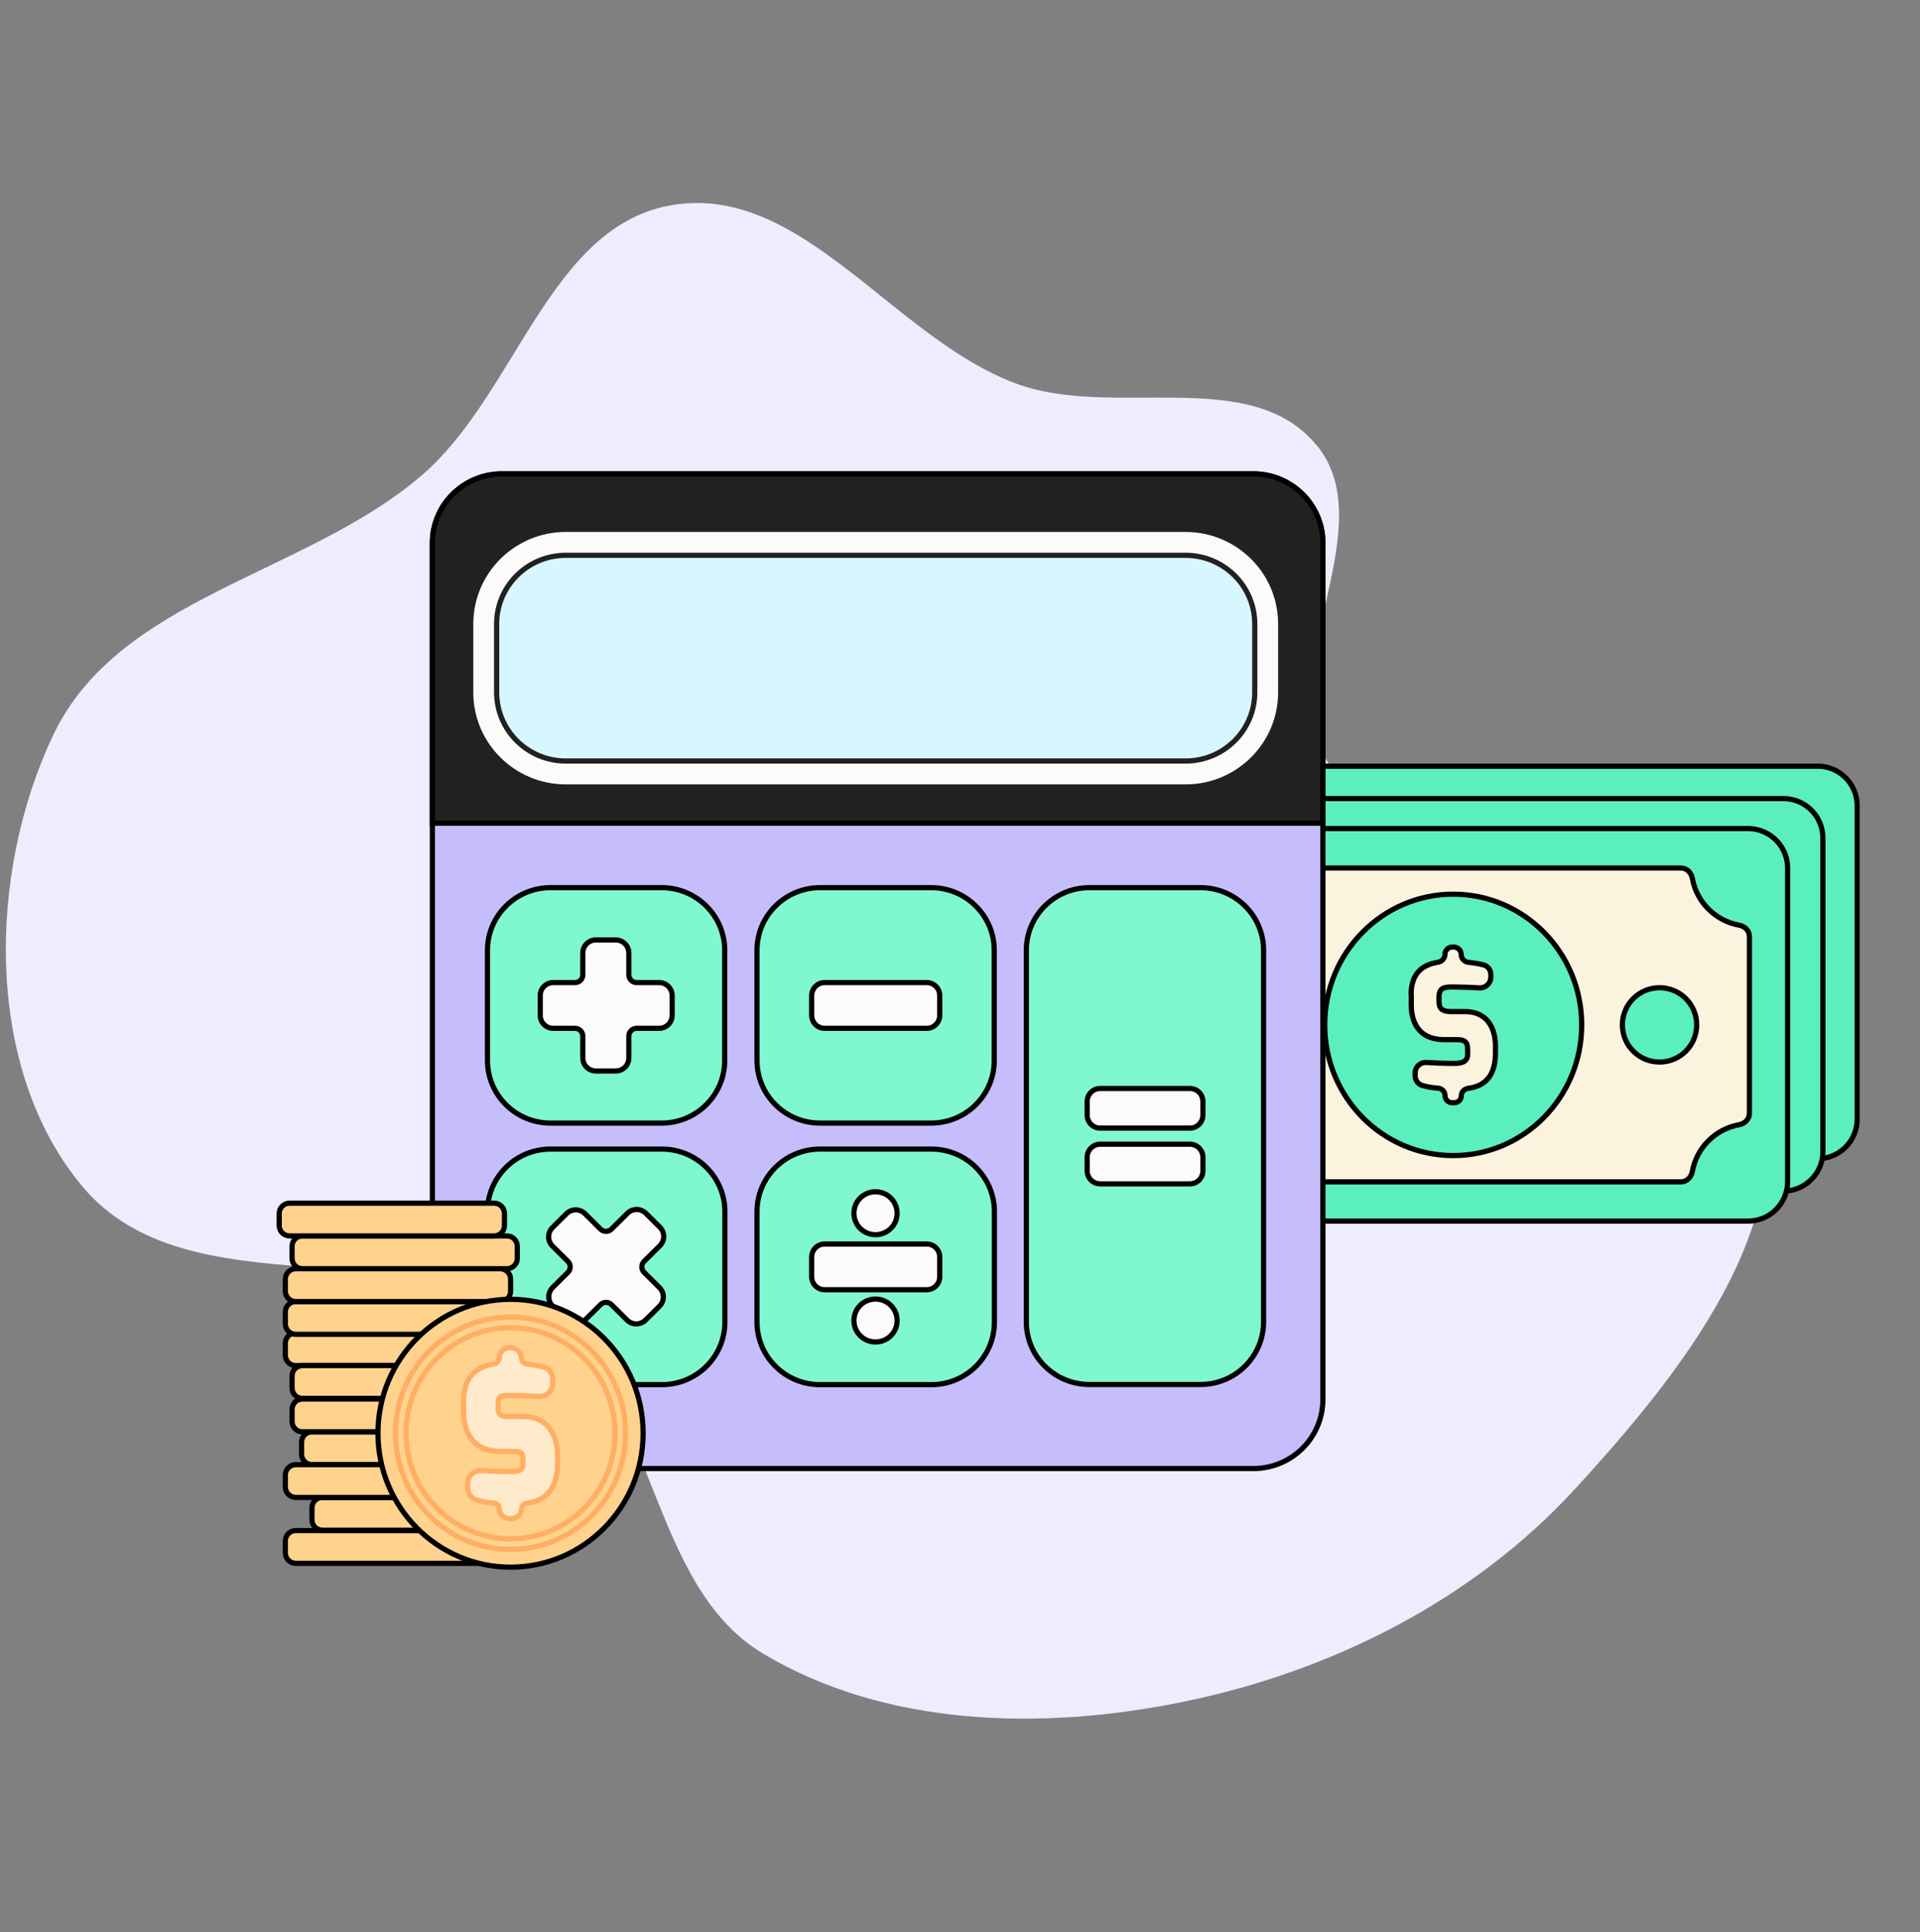
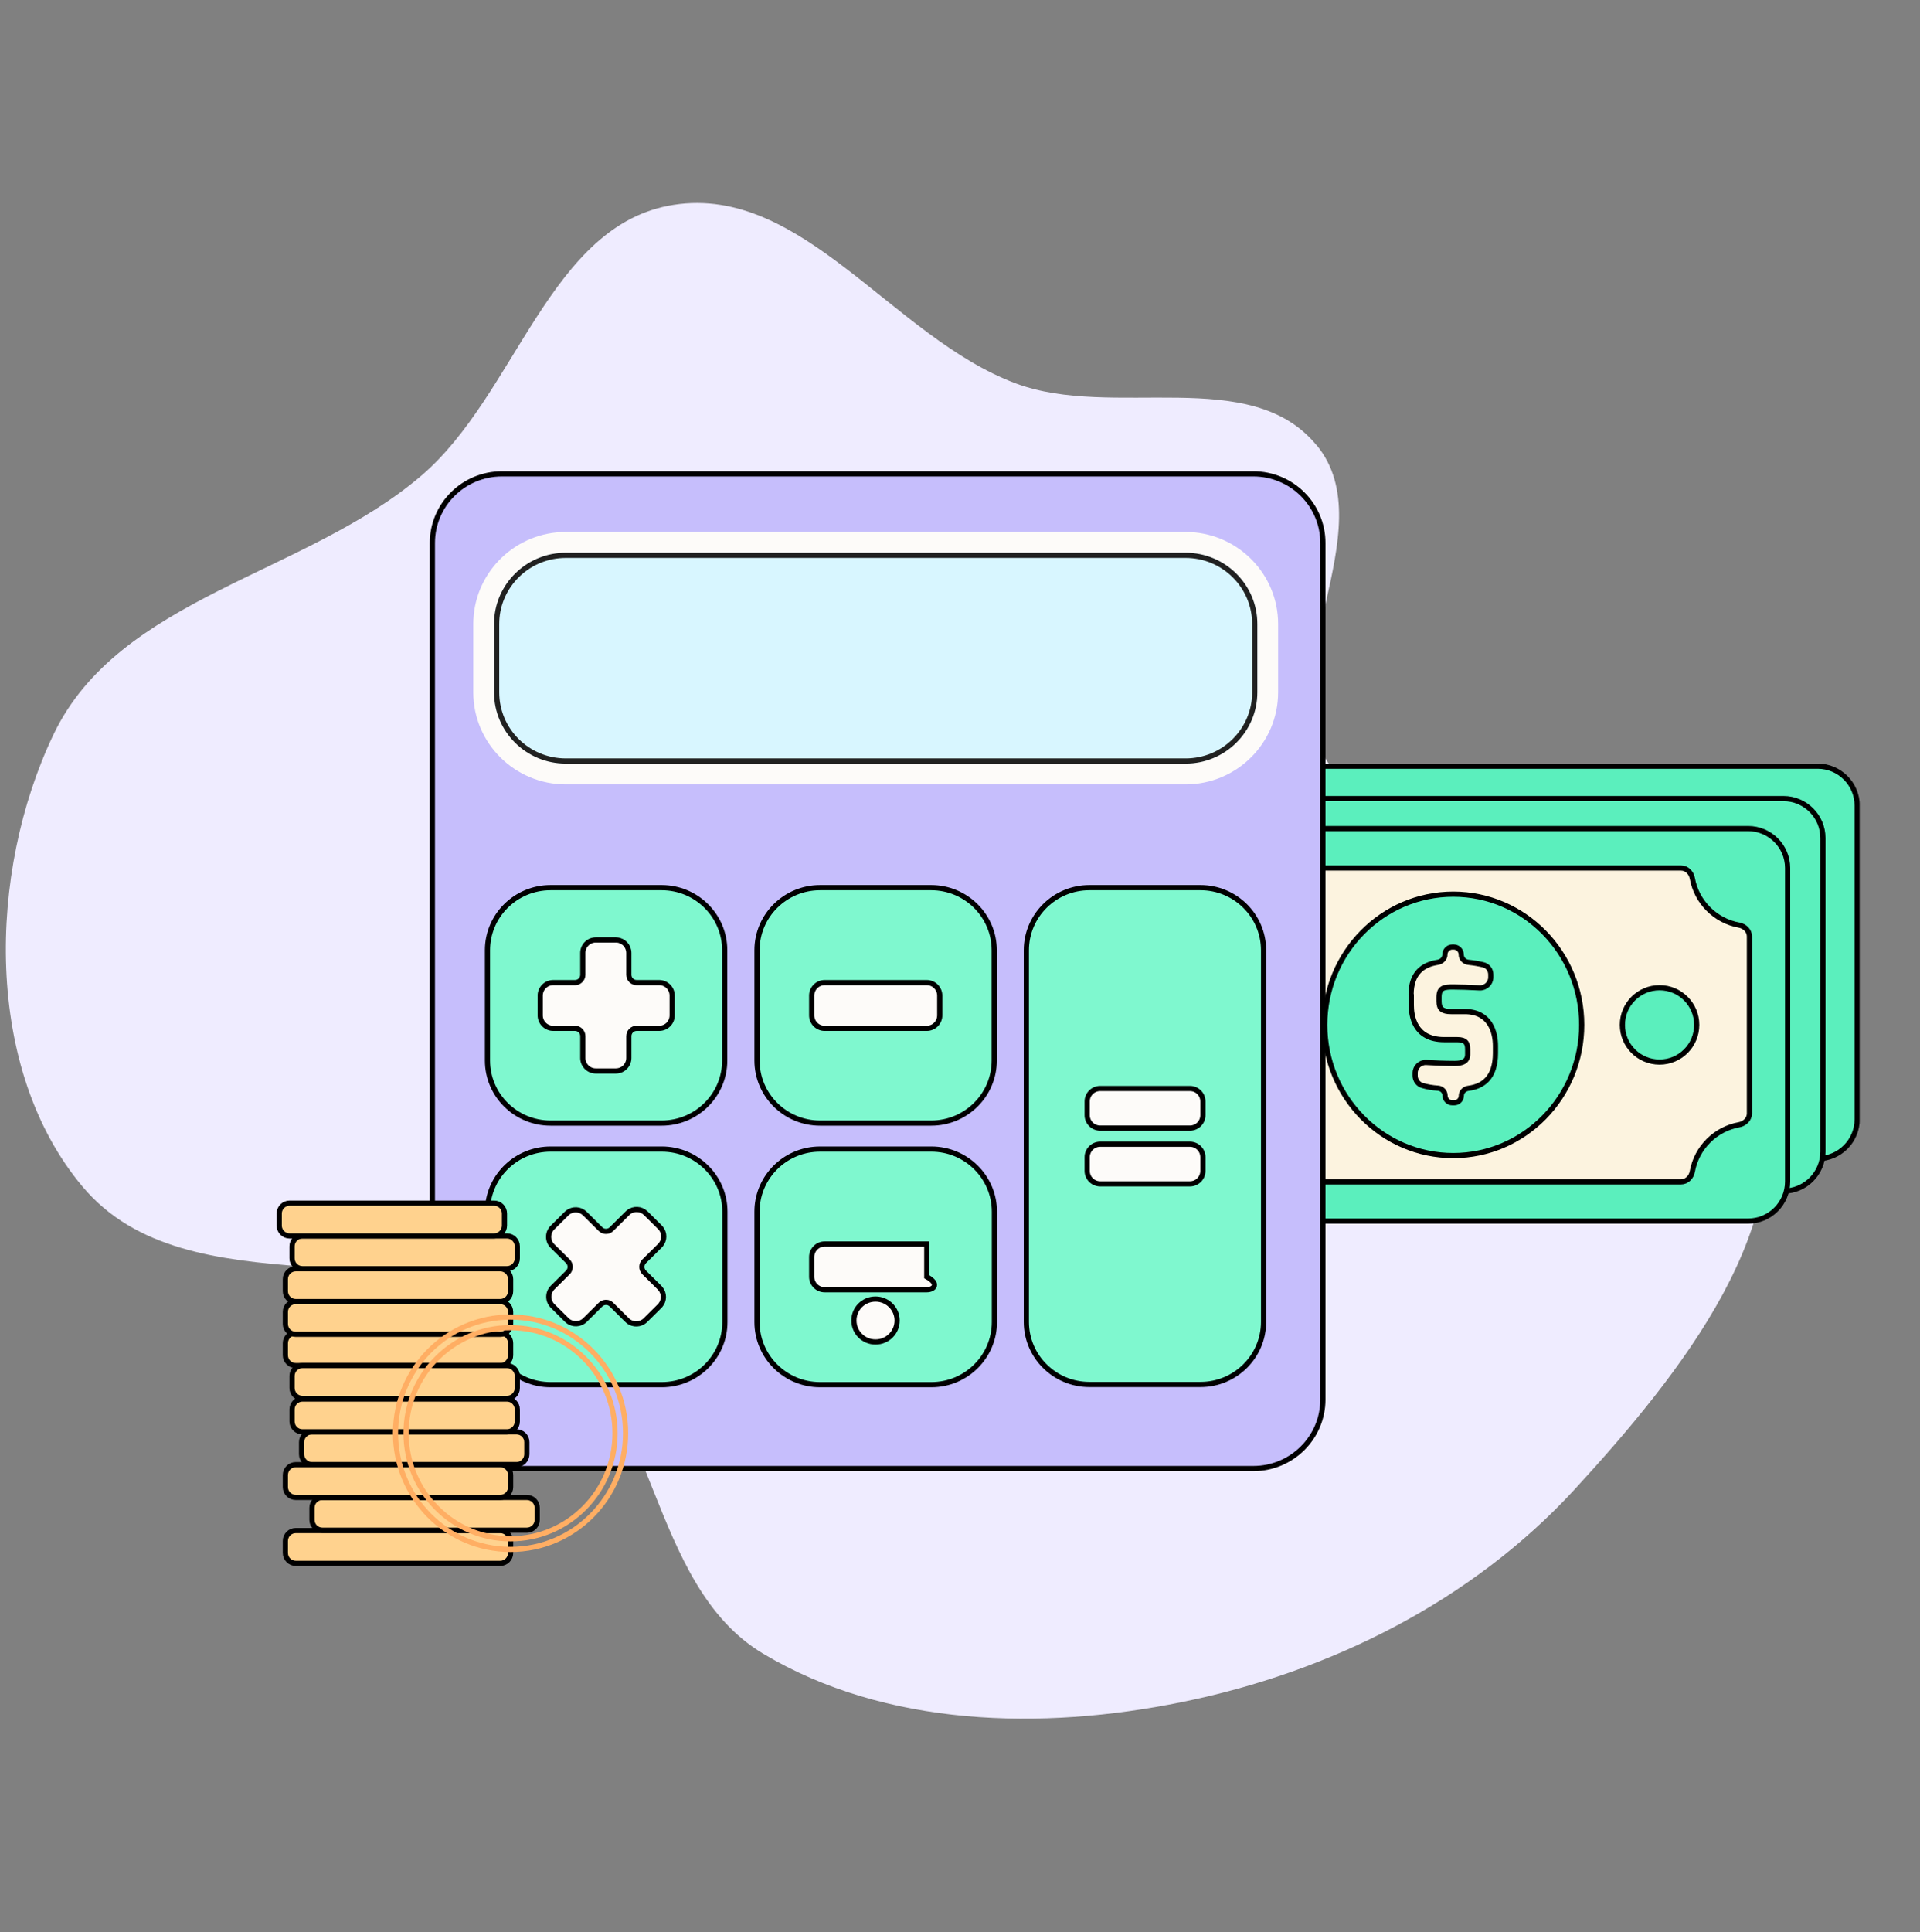
<svg xmlns="http://www.w3.org/2000/svg" width="164" height="165" viewBox="0 0 164 165" fill="none">
  <rect x="0" y="0" width="164" height="165" fill="#808080" stroke="none" />
  <path fill-rule="evenodd" clip-rule="evenodd" d="M112.447 38.012C106.791 31.134 95.082 35.852 86.755 32.74C76.282 28.832 68.58 15.773 57.539 17.492C46.938 19.141 44.139 33.664 35.982 40.627C26.077 49.096 10.162 50.986 4.563 62.738C-1.079 74.575 -1.377 91.301 7.064 101.347C16.073 112.062 35.158 104.957 46.711 112.886C56.16 119.366 55.336 135.31 65.17 141.207C75.643 147.474 88.972 147.786 100.923 145.356C113.627 142.784 125.762 136.702 134.53 127.153C143.369 117.519 154.197 104.218 149.991 91.826C145.088 77.36 122.309 77.858 113.57 65.324C108.269 57.722 118.359 45.174 112.461 38.012H112.447Z" fill="#EFECFF" />
  <g clip-path="url(#clip0_8400_17091)">
    <path d="M155.254 65.872H104.884C103.269 65.872 101.959 67.182 101.959 68.798V95.57C101.959 97.185 103.269 98.495 104.884 98.495H155.254C156.87 98.495 158.18 97.185 158.18 95.57V68.798C158.18 67.182 156.87 65.872 155.254 65.872Z" fill="#5BEFBD" stroke="black" stroke-width="0.443" stroke-miterlimit="10" />
    <path d="M155.263 98.938H104.884C103.031 98.938 101.515 97.431 101.515 95.57V68.798C101.515 66.945 103.022 65.429 104.884 65.429H155.263C157.116 65.429 158.632 66.936 158.632 68.798V95.579C158.632 97.431 157.125 98.947 155.263 98.947V98.938Z" fill="#5BEFBD" stroke="black" stroke-width="0.443" stroke-miterlimit="10" />
    <path d="M152.337 68.638H101.967C100.351 68.638 99.041 69.948 99.041 71.564V98.335C99.041 99.951 100.351 101.261 101.967 101.261H152.337C153.953 101.261 155.262 99.951 155.262 98.335V71.564C155.262 69.948 153.953 68.638 152.337 68.638Z" fill="#5BEFBD" stroke="black" stroke-width="0.443" stroke-miterlimit="10" />
    <path d="M152.337 101.713H101.958C100.106 101.713 98.59 100.206 98.59 98.344V71.564C98.59 69.711 100.097 68.195 101.958 68.195H152.337C154.19 68.195 155.706 69.702 155.706 71.564V98.344C155.706 100.197 154.199 101.713 152.337 101.713Z" fill="#5BEFBD" stroke="black" stroke-width="0.443" stroke-miterlimit="10" />
    <path d="M149.315 71.209H98.944C97.329 71.209 96.019 72.519 96.019 74.135V100.906C96.019 102.522 97.329 103.832 98.944 103.832H149.315C150.93 103.832 152.24 102.522 152.24 100.906V74.135C152.24 72.519 150.93 71.209 149.315 71.209Z" fill="#5BEFBD" stroke="black" stroke-width="0.443" stroke-miterlimit="10" />
    <path d="M149.315 104.275H98.944C97.092 104.275 95.576 102.768 95.576 100.906V74.126C95.576 72.273 97.083 70.757 98.944 70.757H149.323C151.176 70.757 152.692 72.264 152.692 74.126V100.906C152.692 102.759 151.185 104.275 149.323 104.275H149.315Z" fill="#5BEFBD" stroke="black" stroke-width="0.443" stroke-miterlimit="10" />
    <path d="M99.72 79.003C99.239 79.089 98.838 79.478 98.838 79.968V95.082C98.838 95.572 99.239 95.96 99.72 96.047C101.746 96.412 103.35 98.011 103.715 100.042C103.802 100.524 104.19 100.924 104.68 100.924H143.588C144.078 100.924 144.466 100.524 144.553 100.042C144.918 98.016 146.517 96.412 148.548 96.047C149.03 95.96 149.43 95.572 149.43 95.082V79.968C149.43 79.478 149.03 79.089 148.548 79.003C146.522 78.638 144.918 77.038 144.553 75.008C144.466 74.526 144.078 74.126 143.588 74.126H104.68C104.19 74.126 103.802 74.526 103.715 75.008C103.35 77.034 101.751 78.637 99.72 79.003Z" fill="#FCF3DF" stroke="black" stroke-width="0.443" stroke-miterlimit="10" />
    <path d="M124.13 98.681C130.191 98.681 135.104 93.684 135.104 87.52C135.104 81.356 130.191 76.359 124.13 76.359C118.068 76.359 113.155 81.356 113.155 87.52C113.155 93.684 118.068 98.681 124.13 98.681Z" fill="#5BEFBD" stroke="black" stroke-width="0.443" stroke-miterlimit="10" />
    <path d="M120.539 84.936C120.534 84.933 120.53 84.928 120.53 84.922C120.534 83.12 121.509 82.376 122.808 82.177C123.147 82.125 123.42 81.85 123.42 81.507C123.42 81.156 123.705 80.872 124.056 80.872H124.166C124.523 80.872 124.812 81.161 124.812 81.517C124.812 81.861 125.082 82.142 125.423 82.177C125.896 82.226 126.314 82.299 126.705 82.392C127.085 82.483 127.338 82.831 127.338 83.221V83.456C127.338 83.977 126.891 84.388 126.37 84.359C125.571 84.314 124.669 84.285 124.174 84.285C123.332 84.276 122.915 84.347 122.915 85.145V85.508C122.915 86.137 123.181 86.386 123.952 86.386H125.122C127.285 86.386 127.737 88.15 127.737 89.32V89.932C127.737 92.063 126.645 92.779 125.418 92.936C125.09 92.978 124.821 93.24 124.821 93.571C124.821 93.901 124.553 94.169 124.222 94.169H124.045C123.705 94.169 123.429 93.893 123.429 93.553C123.429 93.219 123.164 92.95 122.832 92.925C122.298 92.887 121.931 92.817 121.501 92.698C121.127 92.595 120.876 92.247 120.876 91.859V91.624C120.876 91.108 121.315 90.701 121.83 90.731C122.512 90.771 123.392 90.809 124.245 90.809C124.865 90.809 125.362 90.667 125.362 90.038V89.612C125.362 89.089 125.202 88.779 124.484 88.779H123.358C120.752 88.779 120.548 86.643 120.548 85.845V84.951C120.548 84.945 120.545 84.939 120.539 84.936Z" fill="#FCF3DF" stroke="black" stroke-width="0.443" stroke-miterlimit="10" />
    <path d="M109.671 87.52C109.671 85.765 108.253 84.347 106.497 84.347C104.742 84.347 103.324 85.765 103.324 87.52C103.324 89.276 104.742 90.694 106.497 90.694C108.253 90.694 109.671 89.276 109.671 87.52Z" fill="#5BEFBD" stroke="black" stroke-width="0.443" stroke-miterlimit="10" />
    <path d="M144.927 87.52C144.927 85.765 143.508 84.347 141.753 84.347C139.998 84.347 138.579 85.765 138.579 87.52C138.579 89.276 139.998 90.694 141.753 90.694C143.508 90.694 144.927 89.276 144.927 87.52Z" fill="#5BEFBD" stroke="black" stroke-width="0.443" stroke-miterlimit="10" />
  </g>
  <g clip-path="url(#clip1_8400_17091)">
    <path d="M42.876 40.467H107.053C110.337 40.467 112.996 43.109 112.996 46.364V119.511C112.996 122.766 110.337 125.408 107.053 125.408H42.876C39.592 125.408 36.933 122.766 36.933 119.511V46.364C36.933 43.109 39.592 40.467 42.876 40.467Z" fill="#C6BEFC" stroke="black" stroke-width="0.443" />
-     <path d="M42.876 40.467H107.053C110.331 40.467 112.996 43.115 112.996 46.364V70.3H36.933V46.364C36.933 43.115 39.599 40.467 42.876 40.467Z" fill="#212121" stroke="black" stroke-width="0.443" />
    <path d="M47.026 75.802H56.514C59.491 75.802 61.902 78.197 61.902 81.146V90.562C61.902 93.512 59.491 95.907 56.514 95.907H47.026C44.05 95.907 41.639 93.512 41.639 90.562V81.146C41.64 78.197 44.05 75.803 47.026 75.802Z" fill="#7FF8CF" stroke="black" stroke-width="0.443" />
    <path d="M70.047 75.802H79.536C82.513 75.802 84.923 78.197 84.924 81.146V90.562C84.924 93.512 82.513 95.907 79.536 95.907H70.047C67.071 95.907 64.661 93.512 64.661 90.562V81.146C64.661 78.197 67.071 75.803 70.047 75.802Z" fill="#7FF8CF" stroke="black" stroke-width="0.443" />
    <path d="M93.054 75.802H102.542C105.519 75.802 107.929 78.197 107.93 81.146V112.885C107.93 115.835 105.519 118.23 102.542 118.23H93.054C90.077 118.23 87.667 115.835 87.667 112.885V81.146C87.667 78.197 90.077 75.803 93.054 75.802Z" fill="#7FF8CF" stroke="black" stroke-width="0.443" />
    <path d="M47.026 98.126H56.53C59.507 98.126 61.917 100.52 61.917 103.469V112.9C61.917 115.85 59.507 118.245 56.53 118.245H47.026C44.05 118.245 41.639 115.85 41.639 112.9V103.469L41.646 103.195C41.791 100.373 44.143 98.126 47.026 98.126Z" fill="#7FF8CF" stroke="black" stroke-width="0.443" />
    <path d="M70.047 98.126H79.552C82.528 98.126 84.938 100.52 84.938 103.469V112.9C84.938 115.85 82.528 118.245 79.552 118.245H70.047C67.071 118.245 64.661 115.85 64.661 112.9V103.469L64.668 103.195C64.807 100.464 67.014 98.271 69.77 98.133L70.047 98.126Z" fill="#7FF8CF" stroke="black" stroke-width="0.443" />
    <path d="M101.264 46.312L101.625 46.322C105.329 46.508 108.286 49.549 108.286 53.287V59.122C108.286 62.98 105.136 66.097 101.264 66.097H48.335C44.463 66.097 41.313 62.98 41.313 59.122V53.287L41.323 52.928C41.511 49.237 44.584 46.313 48.335 46.312H101.264Z" fill="#D8F6FF" stroke="#FDFBF9" stroke-width="1.773" />
    <path d="M48.335 47.421H101.264C104.532 47.421 107.177 50.049 107.177 53.287V59.122C107.177 62.36 104.532 64.988 101.264 64.988H48.335C45.067 64.988 42.422 62.36 42.422 59.122V53.287L42.429 52.985C42.583 49.987 45.005 47.581 48.03 47.429L48.335 47.421Z" fill="#D8F6FF" stroke="#212121" stroke-width="0.443" />
    <path d="M52.606 80.268L52.719 80.274C53.278 80.331 53.714 80.803 53.714 81.377V83.245C53.714 83.612 54.012 83.909 54.379 83.909H56.305C56.917 83.909 57.413 84.406 57.413 85.017V86.707C57.413 87.319 56.917 87.814 56.305 87.814H54.379C54.011 87.814 53.714 88.112 53.714 88.479V90.347C53.713 90.959 53.218 91.456 52.606 91.456H50.89C50.278 91.456 49.782 90.96 49.782 90.347V88.479C49.782 88.112 49.484 87.814 49.117 87.814H47.252C46.64 87.814 46.143 87.319 46.143 86.707V85.017C46.143 84.406 46.64 83.909 47.252 83.909H49.117C49.484 83.909 49.782 83.612 49.782 83.245V81.377C49.782 80.765 50.278 80.268 50.89 80.268H52.606Z" fill="#FDFBF9" stroke="black" stroke-width="0.443" />
    <path d="M53.683 103.528C54.117 103.177 54.755 103.202 55.16 103.604L56.368 104.803L56.444 104.887C56.779 105.294 56.779 105.884 56.444 106.291L56.368 106.375L55.019 107.713C54.757 107.973 54.757 108.397 55.019 108.657L56.338 109.965L56.414 110.05C56.748 110.457 56.748 111.047 56.414 111.454L56.338 111.538L55.13 112.736C54.725 113.138 54.087 113.163 53.653 112.812L53.569 112.736L52.231 111.409C52.004 111.184 51.656 111.157 51.399 111.325L51.295 111.409L49.972 112.722C49.567 113.124 48.929 113.149 48.495 112.797L48.411 112.722L47.204 111.524C46.767 111.09 46.767 110.384 47.204 109.95L48.507 108.657L48.593 108.553C48.74 108.331 48.74 108.04 48.593 107.818L48.507 107.713L47.188 106.405C46.752 105.972 46.752 105.266 47.188 104.832L48.396 103.634L48.48 103.559C48.914 103.207 49.552 103.232 49.957 103.634L51.295 104.961L51.399 105.046C51.656 105.214 52.005 105.186 52.231 104.961L53.599 103.604L53.683 103.528Z" fill="#FDFBF9" stroke="black" stroke-width="0.443" />
    <path d="M79.161 83.909C79.773 83.909 80.269 84.406 80.269 85.018V86.706C80.269 87.318 79.773 87.815 79.161 87.815H70.438C69.826 87.815 69.33 87.318 69.33 86.706V85.018C69.33 84.406 69.826 83.909 70.438 83.909H79.161Z" fill="#FDFBF9" stroke="black" stroke-width="0.443" />
-     <path d="M79.161 106.233C79.773 106.233 80.269 106.729 80.269 107.341V109.03C80.269 109.641 79.773 110.138 79.161 110.138H70.438C69.826 110.138 69.33 109.642 69.33 109.03V107.341C69.33 106.729 69.826 106.233 70.438 106.233H79.161Z" fill="#FDFBF9" stroke="black" stroke-width="0.443" />
+     <path d="M79.161 106.233V109.03C80.269 109.641 79.773 110.138 79.161 110.138H70.438C69.826 110.138 69.33 109.642 69.33 109.03V107.341C69.33 106.729 69.826 106.233 70.438 106.233H79.161Z" fill="#FDFBF9" stroke="black" stroke-width="0.443" />
    <path d="M101.641 97.712C102.253 97.712 102.749 98.208 102.749 98.82V99.987C102.749 100.599 102.253 101.095 101.641 101.095H93.971C93.359 101.095 92.863 100.599 92.862 99.987V98.82C92.862 98.208 93.359 97.712 93.971 97.712H101.641ZM101.641 92.952C102.253 92.952 102.749 93.449 102.749 94.061V95.227C102.749 95.838 102.253 96.335 101.641 96.335H93.971C93.359 96.335 92.862 95.839 92.862 95.227V94.061C92.862 93.449 93.359 92.952 93.971 92.952H101.641Z" fill="#FDFBF9" stroke="black" stroke-width="0.443" />
-     <path d="M74.784 101.771C75.808 101.771 76.63 102.601 76.63 103.604C76.63 104.623 75.807 105.437 74.784 105.437C73.761 105.437 72.939 104.623 72.939 103.604C72.939 102.585 73.761 101.771 74.784 101.771Z" fill="#FDFBF9" stroke="black" stroke-width="0.443" />
    <path d="M74.784 110.933C75.809 110.933 76.63 111.763 76.63 112.766C76.63 113.785 75.807 114.599 74.784 114.599C73.761 114.599 72.939 113.785 72.939 112.766C72.939 111.747 73.761 110.933 74.784 110.933Z" fill="#FDFBF9" stroke="black" stroke-width="0.443" />
  </g>
  <g clip-path="url(#clip2_8400_17091)">
    <path d="M42.728 130.703H25.26C24.771 130.703 24.374 131.1 24.374 131.589V132.615C24.374 133.105 24.771 133.502 25.26 133.502H42.728C43.218 133.502 43.615 133.105 43.615 132.615V131.589C43.615 131.1 43.218 130.703 42.728 130.703Z" fill="#FFD28E" stroke="black" stroke-width="0.443" />
    <path d="M45 127.874H27.532C27.043 127.874 26.646 128.27 26.646 128.76V129.786C26.646 130.276 27.043 130.672 27.532 130.672H45C45.49 130.672 45.887 130.276 45.887 129.786V128.76C45.887 128.27 45.49 127.874 45 127.874Z" fill="#FFD28E" stroke="black" stroke-width="0.443" />
    <path d="M42.728 125.075H25.26C24.771 125.075 24.374 125.471 24.374 125.961V126.987C24.374 127.477 24.771 127.873 25.26 127.873H42.728C43.218 127.873 43.615 127.477 43.615 126.987V125.961C43.615 125.471 43.218 125.075 42.728 125.075Z" fill="#FFD28E" stroke="black" stroke-width="0.443" />
    <path d="M42.728 113.818H25.26C24.771 113.818 24.374 114.215 24.374 114.705V115.731C24.374 116.22 24.771 116.617 25.26 116.617H42.728C43.218 116.617 43.615 116.22 43.615 115.731V114.705C43.615 114.215 43.218 113.818 42.728 113.818Z" fill="#FFD28E" stroke="black" stroke-width="0.443" />
    <path d="M42.728 111.147H25.26C24.771 111.147 24.374 111.544 24.374 112.034V113.06C24.374 113.549 24.771 113.946 25.26 113.946H42.728C43.218 113.946 43.615 113.549 43.615 113.06V112.034C43.615 111.544 43.218 111.147 42.728 111.147Z" fill="#FFD28E" stroke="black" stroke-width="0.443" />
    <path d="M44.114 122.27H26.646C26.157 122.27 25.76 122.667 25.76 123.156V124.182C25.76 124.672 26.157 125.069 26.646 125.069H44.114C44.604 125.069 45.001 124.672 45.001 124.182V123.156C45.001 122.667 44.604 122.27 44.114 122.27Z" fill="#FFD28E" stroke="black" stroke-width="0.443" />
    <path d="M43.301 116.617H25.833C25.343 116.617 24.946 117.014 24.946 117.504V118.529C24.946 119.019 25.343 119.416 25.833 119.416H43.301C43.79 119.416 44.187 119.019 44.187 118.529V117.504C44.187 117.014 43.79 116.617 43.301 116.617Z" fill="#FFD28E" stroke="black" stroke-width="0.443" />
    <path d="M42.728 108.348H25.26C24.771 108.348 24.374 108.745 24.374 109.235V110.261C24.374 110.75 24.771 111.147 25.26 111.147H42.728C43.218 111.147 43.615 110.75 43.615 110.261V109.235C43.615 108.745 43.218 108.348 42.728 108.348Z" fill="#FFD28E" stroke="black" stroke-width="0.443" />
    <path d="M43.301 119.471H25.833C25.343 119.471 24.946 119.868 24.946 120.357V121.383C24.946 121.873 25.343 122.27 25.833 122.27H43.301C43.79 122.27 44.187 121.873 44.187 121.383V120.357C44.187 119.868 43.79 119.471 43.301 119.471Z" fill="#FFD28E" stroke="black" stroke-width="0.443" />
    <path d="M43.301 105.543H25.833C25.343 105.543 24.946 105.94 24.946 106.43V107.456C24.946 107.945 25.343 108.342 25.833 108.342H43.301C43.79 108.342 44.187 107.945 44.187 107.456V106.43C44.187 105.94 43.79 105.543 43.301 105.543Z" fill="#FFD28E" stroke="black" stroke-width="0.443" />
    <path d="M42.204 102.744H24.736C24.247 102.744 23.85 103.141 23.85 103.631V104.657C23.85 105.146 24.247 105.543 24.736 105.543H42.204C42.694 105.543 43.091 105.146 43.091 104.657V103.631C43.091 103.141 42.694 102.744 42.204 102.744Z" fill="#FFD28E" stroke="black" stroke-width="0.443" />
-     <path d="M43.609 110.955C49.861 110.955 54.933 116.073 54.933 122.391C54.933 128.71 49.861 133.828 43.609 133.828C37.357 133.828 32.285 128.71 32.285 122.391C32.285 116.073 37.357 110.955 43.609 110.955Z" fill="#FFD28E" stroke="black" stroke-width="0.443" />
    <path d="M43.609 112.471C49.042 112.471 53.436 116.911 53.436 122.392C53.436 127.872 49.042 132.312 43.609 132.312C38.176 132.312 33.782 127.872 33.782 122.392C33.782 116.911 38.182 112.471 43.609 112.471ZM43.609 113.376C38.684 113.376 34.683 117.413 34.683 122.392C34.684 127.37 38.684 131.406 43.609 131.406C48.534 131.406 52.535 127.37 52.535 122.392C52.535 117.413 48.534 113.376 43.609 113.376Z" stroke="#FFAE63" stroke-width="0.443" />
-     <path d="M43.637 115.087L43.73 115.092C44.189 115.139 44.548 115.527 44.548 115.998C44.548 116.244 44.743 116.456 45.003 116.484L45.381 116.531C45.749 116.582 46.088 116.649 46.409 116.727L46.498 116.752C46.933 116.9 47.211 117.319 47.211 117.773V118.128C47.211 118.738 46.723 119.222 46.133 119.249L46.014 119.248C45.158 119.199 44.182 119.163 43.651 119.163H43.344C43.252 119.166 43.168 119.171 43.092 119.179C42.94 119.196 42.836 119.227 42.763 119.268C42.645 119.334 42.547 119.464 42.547 119.86V120.243C42.547 120.554 42.612 120.708 42.712 120.796C42.82 120.891 43.022 120.959 43.416 120.959H44.651C45.863 120.959 46.623 121.465 47.068 122.156C47.505 122.833 47.627 123.663 47.627 124.308V124.952C47.627 126.123 47.329 126.941 46.832 127.489C46.398 127.967 45.832 128.216 45.242 128.33L44.989 128.37C44.733 128.404 44.548 128.604 44.548 128.825C44.548 129.299 44.164 129.683 43.691 129.683H43.516C43.032 129.683 42.64 129.291 42.64 128.807C42.64 128.605 42.498 128.43 42.299 128.377L42.211 128.362C41.767 128.329 41.426 128.276 41.08 128.194L40.728 128.1C40.257 127.965 39.947 127.529 39.946 127.049V126.691L39.953 126.572C40.016 125.983 40.537 125.541 41.138 125.576L42.358 125.636C42.799 125.652 43.264 125.662 43.718 125.662C44.035 125.662 44.279 125.623 44.438 125.531C44.514 125.488 44.568 125.434 44.605 125.365C44.644 125.294 44.671 125.196 44.671 125.056V124.606C44.671 124.339 44.627 124.189 44.547 124.101C44.471 124.017 44.316 123.94 43.965 123.94H42.777C41.329 123.94 40.514 123.332 40.076 122.585C39.65 121.858 39.597 121.028 39.597 120.59V119.675C39.593 119.659 39.591 119.642 39.591 119.625L39.605 119.262C39.664 118.443 39.922 117.822 40.336 117.371C40.808 116.858 41.459 116.591 42.175 116.481L42.273 116.457C42.491 116.385 42.64 116.195 42.64 115.986C42.64 115.489 43.043 115.087 43.539 115.087H43.637Z" fill="#FFEACB" stroke="#FFAE63" stroke-width="0.443" />
  </g>
  <defs>
    <clipPath id="clip0_8400_17091">
      <rect width="63.49" height="39.289" fill="white" transform="translate(95.354 65.207)" />
    </clipPath>
    <clipPath id="clip1_8400_17091">
      <rect width="78.011" height="86.876" fill="white" transform="translate(35.959 39.499)" />
    </clipPath>
    <clipPath id="clip2_8400_17091">
      <rect width="31.913" height="31.913" fill="white" transform="translate(23.549 102.44)" />
    </clipPath>
  </defs>
</svg>